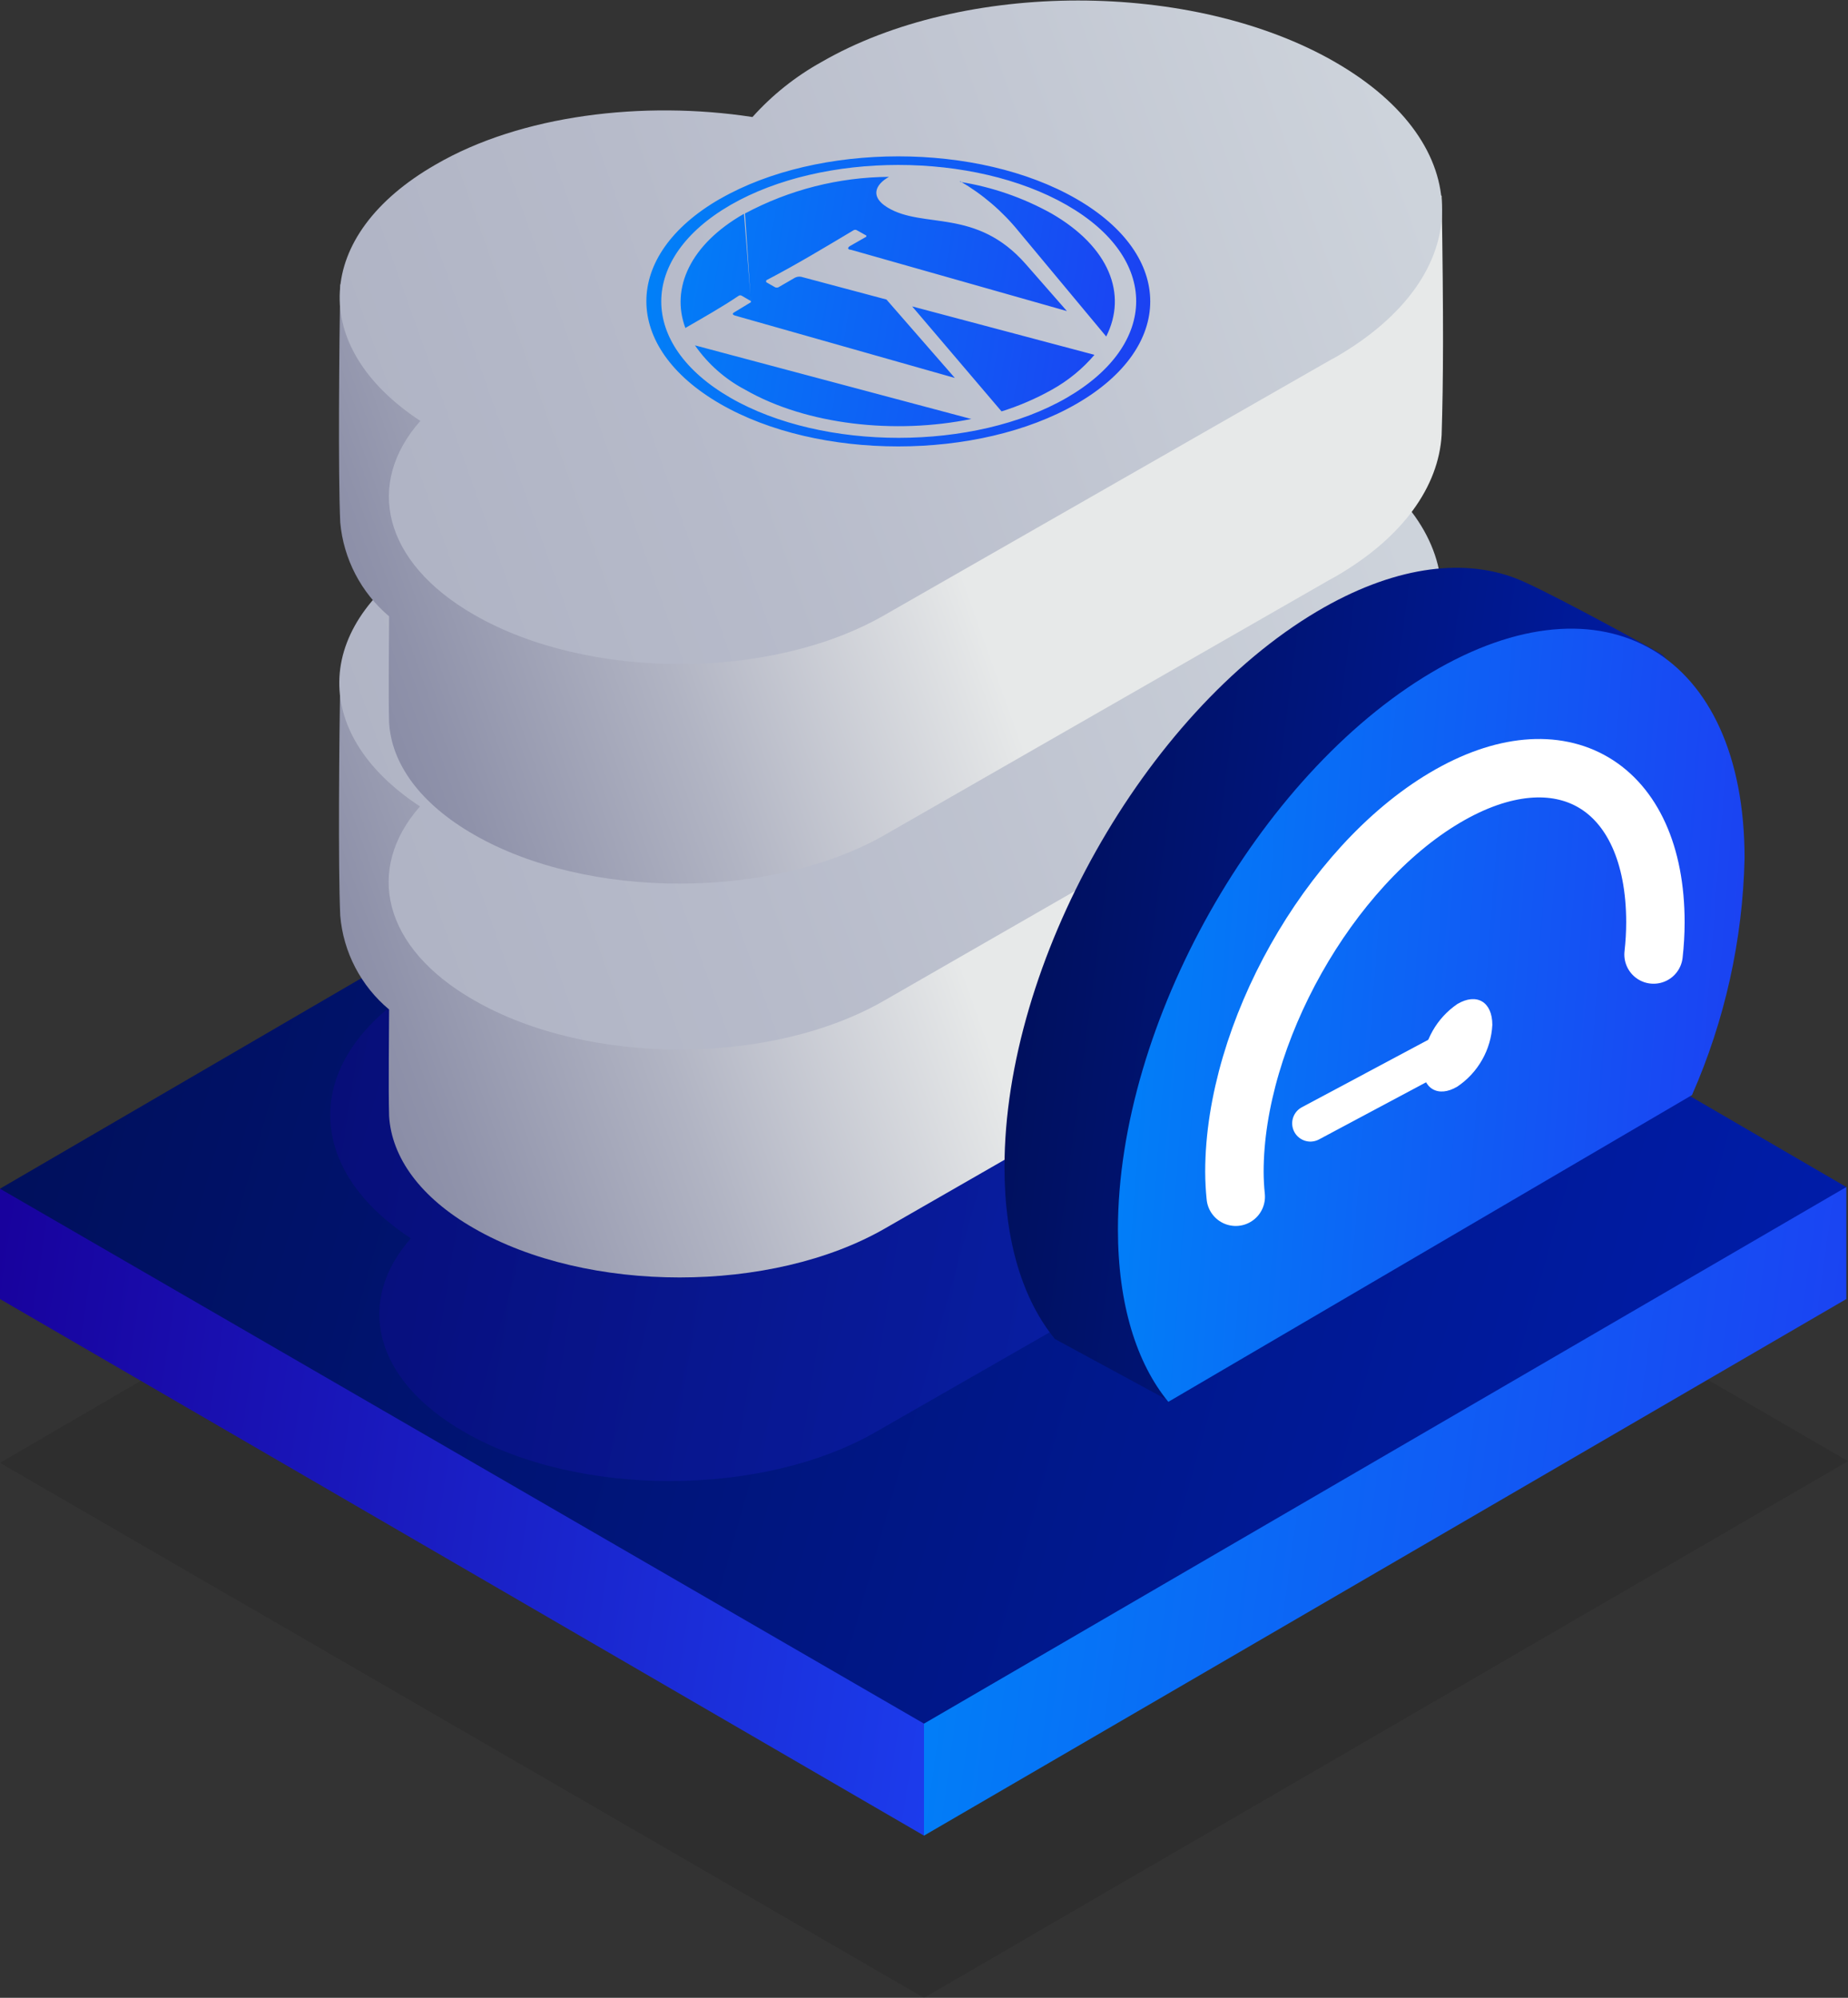
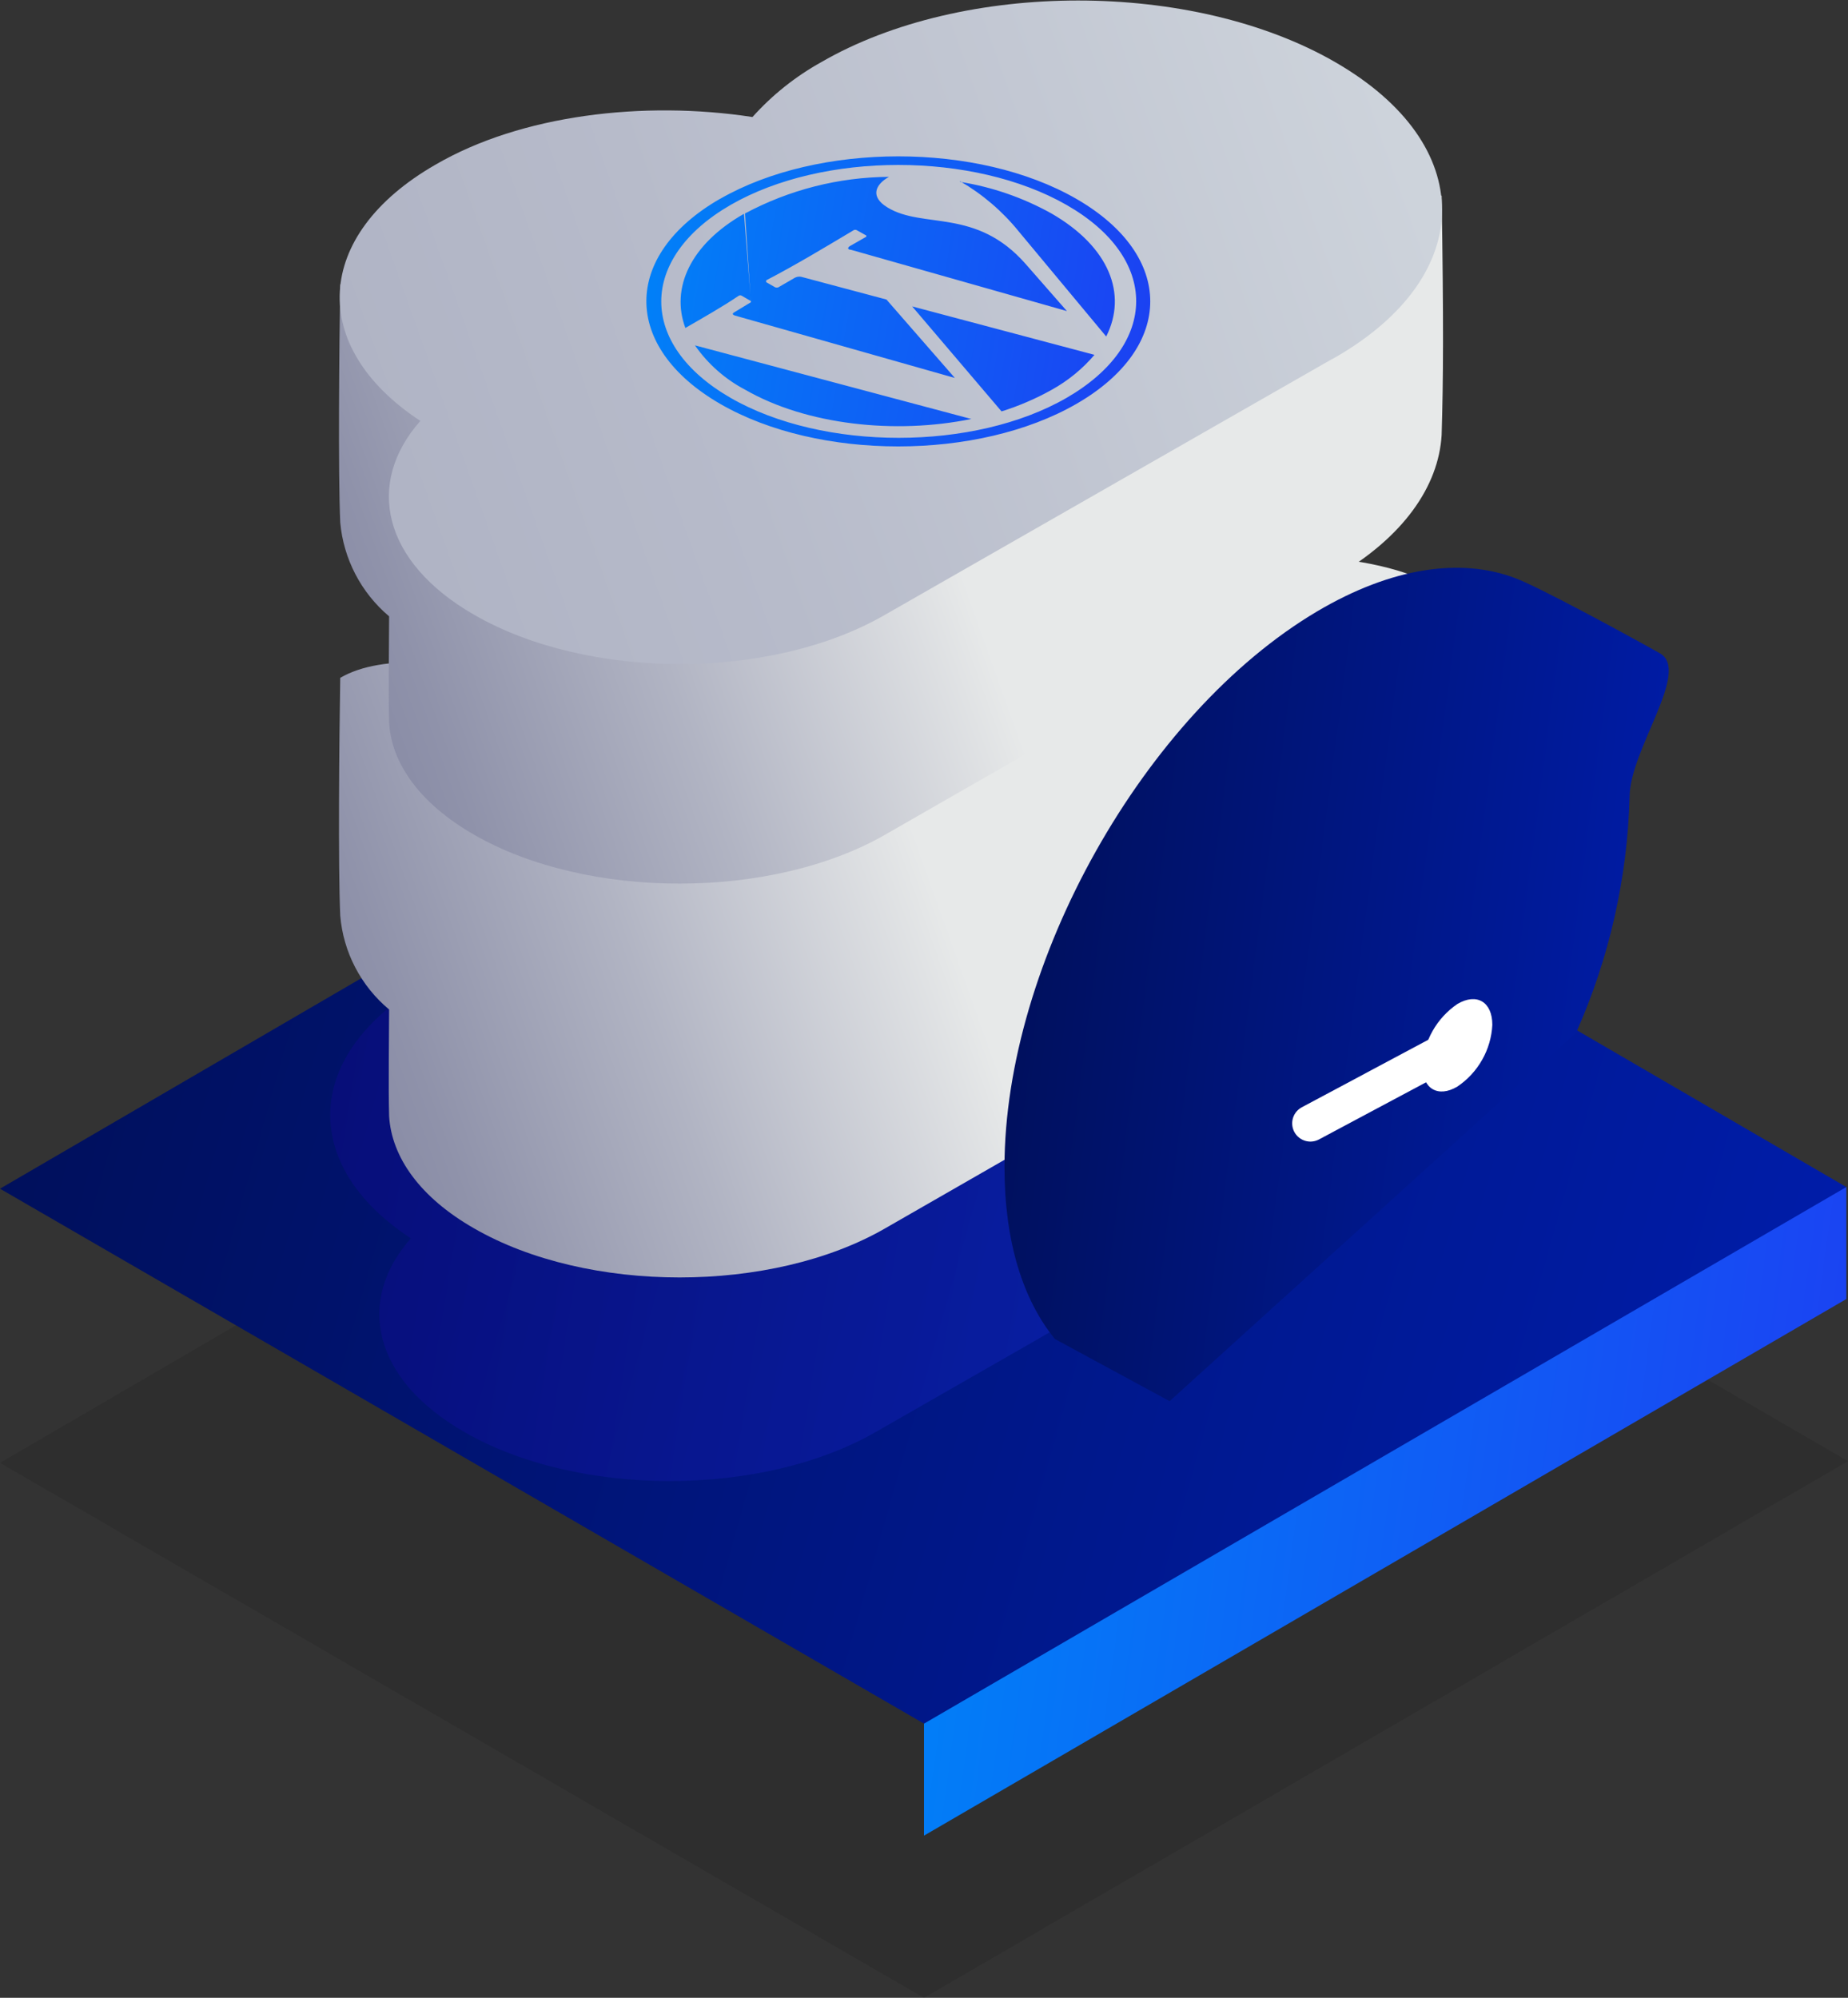
<svg xmlns="http://www.w3.org/2000/svg" width="74" height="80" viewBox="0 0 74 80" fill="none">
  <rect x="0" y="0" width="74" height="80" fill="#333333" stroke="none" />
  <g clip-path="url(#clip0_1839_2236)">
    <path opacity="0.1" d="M0 58.579L37 80L74 58.512L37 37.024L0 58.579Z" fill="url(#paint0_linear_1839_2236)" />
-     <path d="M40.7 65.273L0 47.601V52.019L37 73.507L40.7 65.273Z" fill="url(#paint1_linear_1839_2236)" />
    <path d="M73.933 52.019V47.534L37 61.859V73.507L73.933 52.019Z" fill="url(#paint2_linear_1839_2236)" />
    <path d="M0 47.601L37 69.022L73.933 47.534L37 26.046L0 47.601Z" fill="url(#paint3_linear_1839_2236)" />
-     <path opacity="0.3" fill-rule="evenodd" clip-rule="evenodd" d="M53.077 47.025L52.814 47.172L35.061 57.347C30.513 59.958 23.14 59.965 18.599 57.347C14.94 55.252 14.226 52.106 16.453 49.589C11.953 46.644 12.155 42.152 17.059 39.334C20.496 37.326 25.367 36.71 29.753 37.386C30.534 36.502 31.462 35.759 32.498 35.19C38.182 31.924 47.392 31.924 53.083 35.19C58.775 38.457 58.761 43.739 53.077 47.025Z" fill="url(#paint4_linear_1839_2236)" />
+     <path opacity="0.3" fill-rule="evenodd" clip-rule="evenodd" d="M53.077 47.025L35.061 57.347C30.513 59.958 23.14 59.965 18.599 57.347C14.94 55.252 14.226 52.106 16.453 49.589C11.953 46.644 12.155 42.152 17.059 39.334C20.496 37.326 25.367 36.71 29.753 37.386C30.534 36.502 31.462 35.759 32.498 35.19C38.182 31.924 47.392 31.924 53.083 35.19C58.775 38.457 58.761 43.739 53.077 47.025Z" fill="url(#paint4_linear_1839_2236)" />
    <path fill-rule="evenodd" clip-rule="evenodd" d="M53.503 38.825L53.234 38.972L35.447 49.187C30.899 51.811 23.526 51.811 18.979 49.187C16.819 47.949 15.682 46.342 15.581 44.696C15.548 43.551 15.581 41.268 15.581 40.425C15.021 39.958 14.56 39.385 14.224 38.739C13.887 38.093 13.684 37.388 13.624 36.663C13.536 34.655 13.583 29.694 13.624 27.144C17.061 25.136 25.733 28.523 30.139 29.206C30.927 28.327 31.857 27.585 32.891 27.01C38.575 23.743 52.05 20.316 57.728 23.589C57.808 28.657 57.795 30.953 57.728 33.162C57.607 35.25 56.187 37.279 53.503 38.825Z" fill="url(#paint5_linear_1839_2236)" />
-     <path fill-rule="evenodd" clip-rule="evenodd" d="M53.453 29.701L53.191 29.848L35.438 40.05C30.89 42.688 23.544 42.688 18.976 40.05C15.316 37.955 14.603 34.809 16.817 32.292C12.316 29.34 12.518 24.855 17.422 22.03C20.853 20.082 25.75 19.412 30.123 20.082C30.91 19.209 31.841 18.476 32.874 17.913C38.559 14.646 47.769 14.64 53.46 17.913C59.151 21.186 59.138 26.434 53.453 29.701Z" fill="url(#paint6_linear_1839_2236)" />
    <path fill-rule="evenodd" clip-rule="evenodd" d="M53.503 23.074L53.234 23.222L35.447 33.423C30.899 36.034 23.526 36.041 18.979 33.423C16.812 32.178 15.682 30.578 15.581 28.945C15.548 27.807 15.581 25.518 15.581 24.681C14.457 23.732 13.754 22.38 13.624 20.919C13.536 18.911 13.583 13.95 13.624 11.393C17.061 9.385 25.733 12.779 30.139 13.462C30.924 12.579 31.854 11.836 32.891 11.266C38.575 7.993 52.05 4.572 57.728 7.846C57.808 12.913 57.795 15.209 57.728 17.418C57.607 19.48 56.187 21.515 53.503 23.074Z" fill="url(#paint7_linear_1839_2236)" />
    <path fill-rule="evenodd" clip-rule="evenodd" d="M53.502 14.292L53.233 14.439L35.447 24.614C30.899 27.251 23.546 27.251 18.978 24.614C15.325 22.512 14.612 19.366 16.832 16.855C12.332 13.903 12.533 9.412 17.438 6.594C20.855 4.605 25.753 4.016 30.132 4.686C30.92 3.807 31.85 3.065 32.883 2.49C38.568 -0.803 47.764 -0.803 53.469 2.49C59.174 5.784 59.153 11.018 53.502 14.292Z" fill="url(#paint8_linear_1839_2236)" />
    <path fill-rule="evenodd" clip-rule="evenodd" d="M63.116 41.349C64.441 38.37 65.168 35.161 65.255 31.904C65.255 30.036 67.724 26.863 66.466 26.16C64.966 25.317 61.575 23.483 60.667 23.148C58.507 22.331 55.742 22.706 52.735 24.487C45.827 28.583 40.223 38.544 40.223 46.737C40.223 49.723 40.963 52.053 42.241 53.619L46.836 56.109L63.116 41.349Z" fill="url(#paint9_linear_1839_2236)" />
-     <path fill-rule="evenodd" clip-rule="evenodd" d="M67.753 43.852C69.07 40.858 69.786 37.635 69.858 34.367C69.858 26.153 64.241 22.826 57.312 26.936C50.383 31.047 44.766 40.994 44.766 49.234C44.766 52.226 45.512 54.589 46.784 56.136L67.753 43.852Z" fill="url(#paint10_linear_1839_2236)" />
-     <path d="M66.214 38.223C66.262 37.796 66.287 37.367 66.288 36.938C66.288 31.422 62.514 29.186 57.859 31.944C53.204 34.702 49.43 41.409 49.43 46.925C49.431 47.258 49.449 47.591 49.483 47.923" stroke="white" stroke-width="2.34" stroke-linecap="round" stroke-linejoin="round" />
    <path d="M58.305 41.871L52.473 44.984" stroke="white" stroke-width="1.46" stroke-linecap="round" stroke-linejoin="round" />
    <path fill-rule="evenodd" clip-rule="evenodd" d="M58.359 40.204C59.133 39.749 59.758 40.117 59.758 41.041C59.733 41.532 59.593 42.011 59.35 42.439C59.107 42.868 58.768 43.235 58.359 43.511C57.586 43.973 56.953 43.598 56.953 42.681C56.982 42.189 57.124 41.71 57.368 41.28C57.611 40.851 57.95 40.483 58.359 40.204Z" fill="white" />
    <path fill-rule="evenodd" clip-rule="evenodd" d="M29.833 8.548C31.605 7.599 33.585 7.095 35.598 7.082C35.046 7.39 34.831 7.879 35.537 8.307C36.97 9.184 39.089 8.307 41.081 10.583L42.722 12.457L34.071 10.001C33.936 10.001 33.916 9.907 34.071 9.833L34.69 9.479V9.432L34.306 9.217C34.288 9.208 34.267 9.202 34.246 9.202C34.224 9.202 34.204 9.208 34.185 9.217C33.062 9.887 31.891 10.596 30.68 11.226C30.68 11.226 30.68 11.279 30.68 11.299L31.044 11.507C31.083 11.52 31.125 11.52 31.165 11.507L31.79 11.145C31.84 11.112 31.897 11.09 31.956 11.082C32.016 11.074 32.076 11.079 32.133 11.098L35.497 11.995L38.235 15.135L29.436 12.638C29.328 12.605 29.315 12.558 29.395 12.511L30.068 12.103L29.833 8.548ZM30.068 12.056L29.698 11.841C29.681 11.832 29.661 11.826 29.641 11.826C29.621 11.826 29.601 11.832 29.584 11.841C28.911 12.297 28.137 12.732 27.444 13.133C26.852 11.54 27.64 9.786 29.792 8.561L30.068 12.056ZM38.444 7.283C39.729 7.487 40.967 7.916 42.103 8.548C44.424 9.887 45.151 11.781 44.296 13.475L40.791 9.264C40.138 8.458 39.342 7.778 38.444 7.256V7.283ZM43.825 14.211C43.346 14.773 42.77 15.244 42.123 15.604C41.483 15.963 40.806 16.255 40.105 16.474L36.526 12.27L43.805 14.204L43.825 14.211ZM38.908 16.775C35.847 17.404 32.295 17.016 29.846 15.61C29.039 15.187 28.347 14.576 27.828 13.83L38.881 16.775H38.908ZM29.254 8.207C32.961 6.071 38.975 6.071 42.709 8.207C46.442 10.342 46.409 13.796 42.709 15.932C39.009 18.067 32.961 18.067 29.254 15.932C25.547 13.796 25.561 10.342 29.254 8.207ZM28.83 7.966C32.772 5.696 39.163 5.69 43.105 7.966C47.048 10.242 47.041 13.903 43.105 16.172C39.17 18.442 32.772 18.448 28.837 16.172C24.901 13.897 24.895 10.228 28.837 7.959L28.83 7.966Z" fill="url(#paint11_linear_1839_2236)" />
  </g>
  <defs>
    <linearGradient id="paint0_linear_1839_2236" x1="59.826" y1="74.979" x2="15.289" y2="42.598" gradientUnits="userSpaceOnUse">
      <stop />
      <stop offset="1" />
    </linearGradient>
    <linearGradient id="paint1_linear_1839_2236" x1="-2.84121e-07" y1="49.497" x2="42.534" y2="55.873" gradientUnits="userSpaceOnUse">
      <stop stop-color="#18029D" />
      <stop offset="1" stop-color="#1C40F2" />
    </linearGradient>
    <linearGradient id="paint2_linear_1839_2236" x1="37" y1="49.435" x2="75.77" y2="54.698" gradientUnits="userSpaceOnUse">
      <stop stop-color="#0082F8" />
      <stop offset="1" stop-color="#1C40F2" />
    </linearGradient>
    <linearGradient id="paint3_linear_1839_2236" x1="73.933" y1="59.918" x2="-2.285" y2="38.444" gradientUnits="userSpaceOnUse">
      <stop stop-color="#001DAC" />
      <stop offset="1" stop-color="#000F57" />
    </linearGradient>
    <linearGradient id="paint4_linear_1839_2236" x1="13.223" y1="34.684" x2="59.215" y2="41.973" gradientUnits="userSpaceOnUse">
      <stop stop-color="#18029D" />
      <stop offset="1" stop-color="#1C40F2" />
    </linearGradient>
    <linearGradient id="paint5_linear_1839_2236" x1="55.757" y1="27.238" x2="10.788" y2="43.243" gradientUnits="userSpaceOnUse">
      <stop offset="0.42" stop-color="#E7E9E9" />
      <stop offset="0.68" stop-color="#B1B4C3" />
      <stop offset="0.88" stop-color="#8F92AA" />
      <stop offset="0.99" stop-color="#8285A1" />
    </linearGradient>
    <linearGradient id="paint6_linear_1839_2236" x1="55.868" y1="20.657" x2="9.004" y2="37.338" gradientUnits="userSpaceOnUse">
      <stop stop-color="#CDD3DB" />
      <stop offset="0.59" stop-color="#B7BBCA" />
      <stop offset="1" stop-color="#ACB0C2" />
    </linearGradient>
    <linearGradient id="paint7_linear_1839_2236" x1="55.757" y1="11.48" x2="10.794" y2="27.485" gradientUnits="userSpaceOnUse">
      <stop offset="0.42" stop-color="#E7E9E9" />
      <stop offset="0.68" stop-color="#B1B4C3" />
      <stop offset="0.88" stop-color="#8F92AA" />
      <stop offset="0.99" stop-color="#8285A1" />
    </linearGradient>
    <linearGradient id="paint8_linear_1839_2236" x1="55.87" y1="5.215" x2="9" y2="21.902" gradientUnits="userSpaceOnUse">
      <stop stop-color="#CDD3DB" />
      <stop offset="0.59" stop-color="#B7BBCA" />
      <stop offset="1" stop-color="#ACB0C2" />
    </linearGradient>
    <linearGradient id="paint9_linear_1839_2236" x1="66.823" y1="49.039" x2="37.72" y2="45.24" gradientUnits="userSpaceOnUse">
      <stop stop-color="#001DAC" />
      <stop offset="1" stop-color="#000F57" />
    </linearGradient>
    <linearGradient id="paint10_linear_1839_2236" x1="44.766" y1="27.44" x2="71.433" y2="29.504" gradientUnits="userSpaceOnUse">
      <stop stop-color="#0082F8" />
      <stop offset="1" stop-color="#1C40F2" />
    </linearGradient>
    <linearGradient id="paint11_linear_1839_2236" x1="25.883" y1="7.111" x2="46.877" y2="10.593" gradientUnits="userSpaceOnUse">
      <stop stop-color="#0082F8" />
      <stop offset="1" stop-color="#1C40F2" />
    </linearGradient>
    <clipPath id="clip0_1839_2236">
      <rect width="74" height="80" fill="white" />
    </clipPath>
  </defs>
</svg>